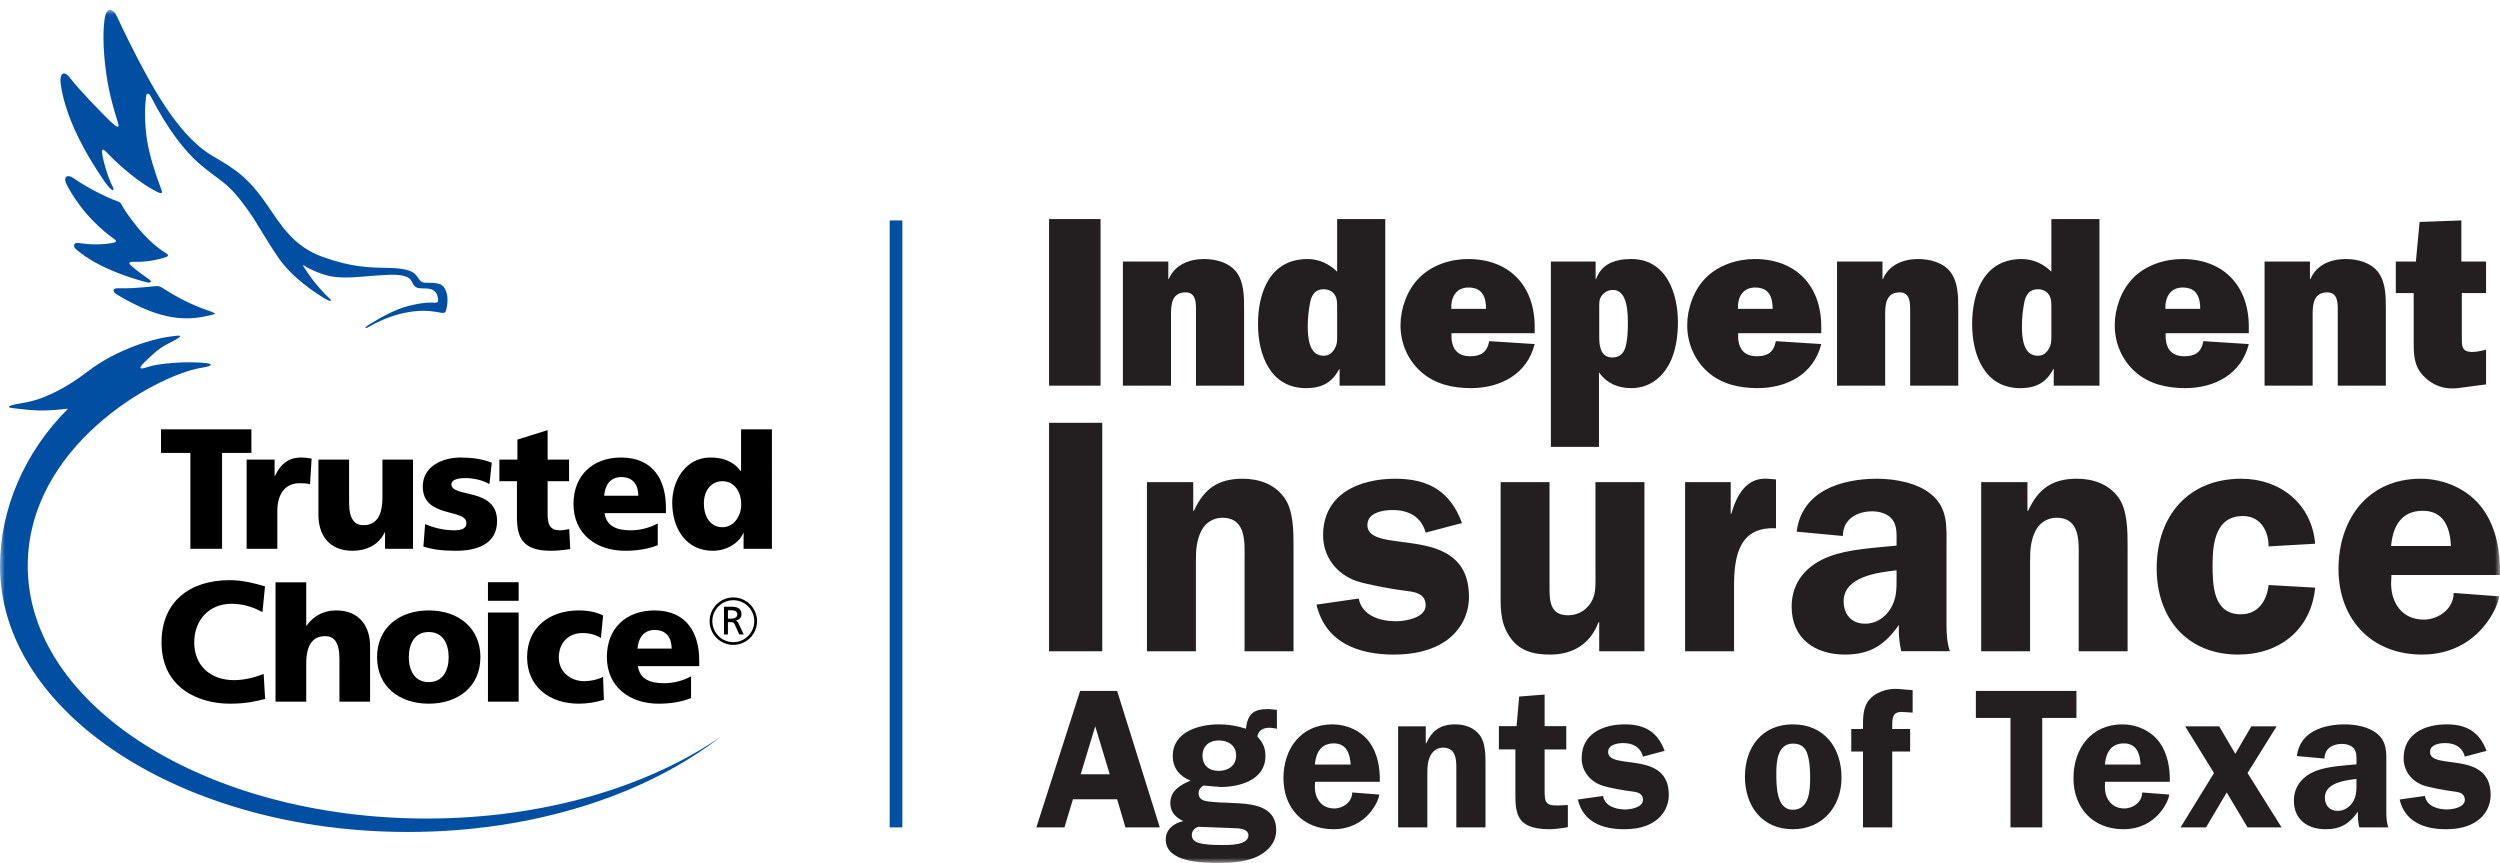
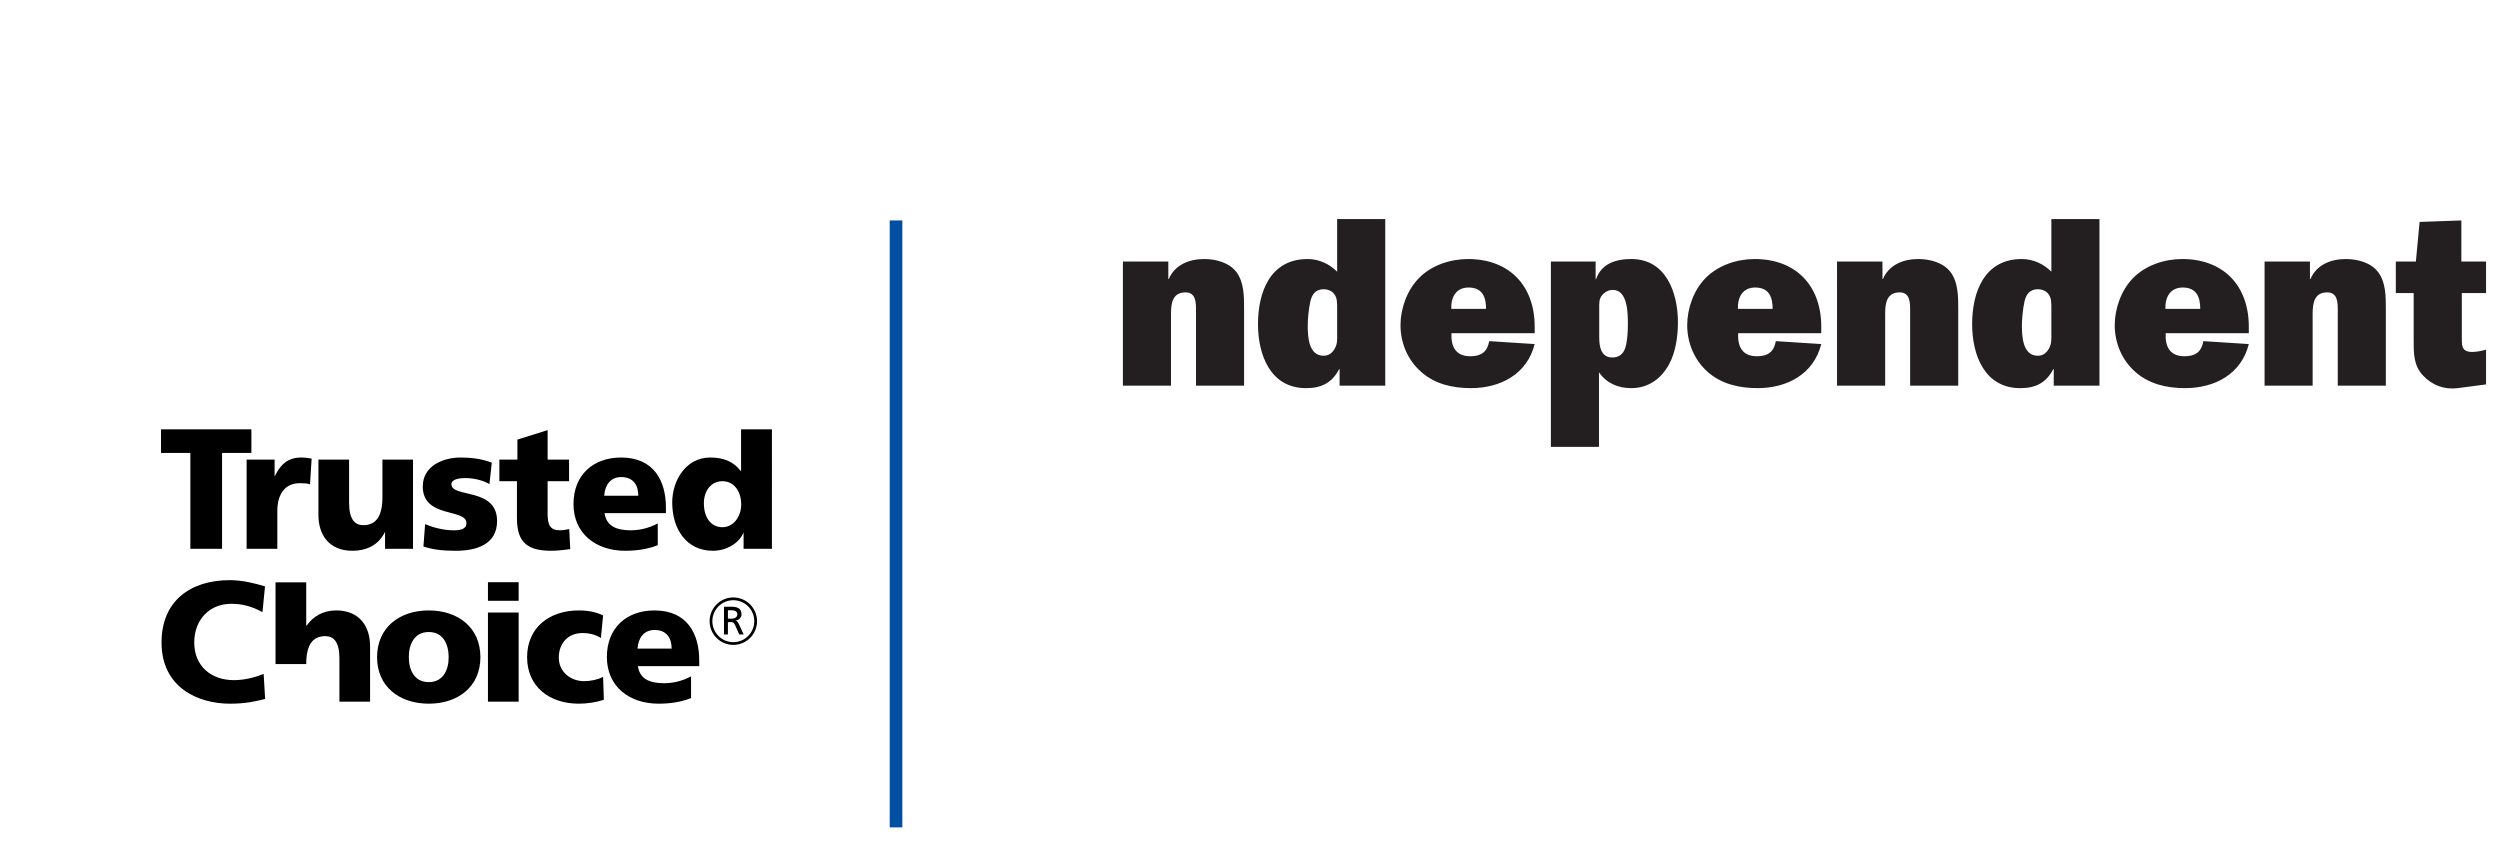
<svg xmlns="http://www.w3.org/2000/svg" xmlns:xlink="http://www.w3.org/1999/xlink" width="252" height="87" viewBox="0 0 252 87">
  <defs>
    <path id="m5ub9hm6ua" d="M0 86L252 86 252 0.019 0 0.019z" />
  </defs>
  <g fill="none" fill-rule="evenodd">
-     <path fill="#231F20" d="M105.745 38.876L110.936 38.876 110.936 22.081 105.745 22.081z" />
    <g transform="translate(0 .98)">
      <path fill="#231F20" d="M117.767 25.38v1.764h.05c.588-1.415 2.032-2.014 3.555-2.014 1.172 0 2.517.349 3.251 1.306.78 1.026.78 2.452.78 3.744v7.715h-4.847v-7.593c0-.761 0-1.81-1.05-1.81-1.346 0-1.469 1.148-1.469 2.178v7.225h-4.85V25.38h4.58zM134.784 30.13c0-.49.022-1.08-.294-1.47-.219-.318-.66-.486-1.056-.486-.855 0-1.223.563-1.367 1.316-.148.69-.246 1.648-.246 2.329 0 1.102.072 3.058 1.59 3.058.487 0 .813-.217 1.08-.632.342-.543.293-.978.293-1.595v-2.52zm.247 7.765v-1.67h-.044c-.716 1.376-1.769 1.92-3.338 1.92-3.6 0-4.844-3.358-4.844-6.458 0-3.195 1.22-6.557 4.997-6.557 1.198 0 2.223.522 2.982 1.275V21.1h4.85v16.795h-4.603zM149.795 30.157c0-1.225-.392-2.155-1.771-2.155-1.267 0-1.783.998-1.734 2.155h3.505zm4.9 3.545c-.763 3.04-3.46 4.442-6.425 4.442-1.83 0-3.622-.394-5.031-1.648-1.36-1.202-2.068-2.916-2.068-4.7 0-1.688.665-3.527 1.844-4.729 1.268-1.316 3.18-1.937 4.966-1.937 4.154 0 6.715 2.69 6.715 6.812v.662h-8.388c-.067 1.347.428 2.327 1.893 2.327 1.103 0 1.714-.435 1.912-1.524l4.583.295zM161.203 33.025c0 .876.146 2.03 1.324 2.03.69 0 1.126-.374 1.316-1.027.2-.69.246-1.569.246-2.287 0-1.022.026-3.499-1.517-3.499-.416 0-.805.205-1.069.517-.326.391-.3.782-.3 1.271v2.995zm-.363-7.646v1.787h.042c.516-1.515 1.89-2.037 3.555-2.037 3.52 0 4.698 3.43 4.698 6.372 0 1.393-.219 2.995-.879 4.215-.81 1.493-2.104 2.428-3.844 2.428-1.303 0-2.474-.489-3.235-1.6v7.518h-4.848V25.38h4.511zM178.682 30.157c0-1.225-.383-2.155-1.76-2.155-1.273 0-1.785.998-1.741 2.155h3.5zm4.902 3.545c-.761 3.04-3.457 4.442-6.416 4.442-1.833 0-3.631-.394-5.048-1.648-1.34-1.202-2.05-2.916-2.05-4.7 0-1.688.657-3.527 1.833-4.729 1.279-1.316 3.188-1.937 4.97-1.937 4.16 0 6.71 2.69 6.71 6.812v.662h-8.377c-.07 1.347.42 2.327 1.888 2.327 1.099 0 1.715-.435 1.913-1.524l4.577.295zM189.753 25.38v1.764h.05c.589-1.415 2.03-2.014 3.553-2.014 1.175 0 2.52.349 3.25 1.306.784 1.026.784 2.452.784 3.744v7.715h-4.848v-7.593c0-.761 0-1.81-1.05-1.81-1.345 0-1.468 1.148-1.468 2.178v7.225h-4.851V25.38h4.58zM206.777 30.13c0-.49.022-1.08-.294-1.47-.223-.318-.669-.486-1.062-.486-.849 0-1.225.563-1.369 1.316-.145.69-.243 1.648-.243 2.329 0 1.102.075 3.058 1.593 3.058.482 0 .811-.217 1.081-.632.333-.543.294-.978.294-1.595v-2.52zm.24 7.765v-1.67h-.044c-.713 1.376-1.77 1.92-3.33 1.92-3.61 0-4.853-3.358-4.853-6.458 0-3.195 1.22-6.557 4.998-6.557 1.197 0 2.227.522 2.99 1.275V21.1h4.847v16.795h-4.609zM221.785 30.157c0-1.225-.396-2.155-1.767-2.155-1.273 0-1.789.998-1.745 2.155h3.512zm4.895 3.545c-.755 3.04-3.45 4.442-6.416 4.442-1.834 0-3.625-.394-5.04-1.648-1.35-1.202-2.058-2.916-2.058-4.7 0-1.688.66-3.527 1.831-4.729 1.276-1.316 3.19-1.937 4.972-1.937 4.16 0 6.711 2.69 6.711 6.812v.662h-8.379c-.072 1.347.418 2.327 1.887 2.327 1.11 0 1.718-.435 1.912-1.524l4.58.295zM232.843 25.38v1.764h.055c.589-1.415 2.033-2.014 3.55-2.014 1.183 0 2.522.349 3.257 1.306.788 1.026.788 2.452.788 3.744v7.715h-4.847v-7.593c0-.761 0-1.81-1.061-1.81-1.34 0-1.471 1.148-1.471 2.178v7.225h-4.846V25.38h4.575zM241.498 28.56v-3.18h2.023l.374-3.99 4.21-.15v4.14h2.49v3.18h-2.443v4.316c0 .908-.094 1.62 1.053 1.62.464 0 .927-.11 1.39-.222v3.495l-2.859.376c-1.3.164-2.549-.25-3.504-1.283-.952-1.028-.934-2.225-.934-3.57V28.56h-1.8z" />
      <mask id="swlmq9fk5b" fill="#fff">
        <use xlink:href="#m5ub9hm6ua" />
      </mask>
-       <path fill="#231F20" d="M105.744 64.665L111.107 64.665 111.107 41.639 105.744 41.639zM120.278 47.62v2.888h.068c1.002-2.193 2.416-3.233 4.896-3.233 1.612 0 3.193.508 4.198 1.883.948 1.273.948 3.423.948 4.967v10.54h-4.937v-9.163c0-1.75.227-4.292-2.253-4.292-.871 0-1.68.495-2.08 1.272-.507.97-.57 1.945-.57 3.02v9.163h-4.937V47.62h4.667zM143.705 52.707c-.436-1.602-1.713-2.276-3.324-2.276-1.004 0-2.546.262-2.546 1.513 0 3.193 10.237-.435 10.237 7.242 0 1.786-.84 3.365-2.282 4.403-1.55 1.076-3.424 1.413-5.303 1.413-3.563 0-6.888-1.207-7.787-5.037l4.26-.614c.343 1.755 2.182 2.289 3.761 2.289.937 0 2.984-.327 2.984-1.604 0-1.143-1.005-1.347-1.91-1.447-1.172-.132-3.997-.636-5.064-1.002-2.017-.708-3.362-2.45-3.362-4.609 0-4.191 3.661-5.703 7.282-5.703 3.36 0 5.54 1.275 6.718 4.467l-3.664.965zM161.2 64.665V61.75h-.078c-.797 2.145-2.544 3.253-4.86 3.253-1.712 0-3.195-.369-4.162-1.915-.946-1.47-.837-3.082-.837-4.728V47.62h4.93v10.74c0 1.371.136 2.681 1.877 2.681 1.111 0 2.042-.636 2.487-1.647.336-.773.265-1.749.265-2.617V47.62h4.938v17.045h-4.56zM174.456 47.62v3.182h.062c.512-1.817 1.517-3.696 3.665-3.527l.838.073v4.924c-3.76-.186-4.23 2.865-4.23 5.881v6.512h-4.933V47.62h4.598zM191.174 56.51c-1.882.2-5.335.64-5.335 3.112 0 1.35.796 2.268 2.186 2.268 1.003 0 1.905-.546 2.476-1.418.707-1.078.673-2.086.673-3.3v-.662zm.469 8.155c-.2-.87-.272-1.78-.235-2.65-1.41 2.016-2.894 2.987-5.435 2.987-3.024 0-5.377-1.61-5.377-4.834 0-2.522 1.573-4.23 3.833-5.068 1.944-.74 4.656-.865 6.745-1.084v-.391c0-.745.062-1.615-.431-2.247-.444-.576-1.277-.815-2.02-.815-1.574 0-2.961.815-2.961 2.485l-4.654-.434c.498-4.122 4.518-5.338 8.12-5.338 1.735 0 4.024.403 5.405 1.544 1.747 1.416 1.576 3.289 1.576 5.335v7.959c0 .872.065 1.713.337 2.55h-4.903zM204.367 47.62v2.888h.068c1.005-2.193 2.413-3.233 4.901-3.233 1.61 0 3.19.508 4.2 1.883.927 1.273.927 3.423.927 4.967v10.54h-4.93v-9.163c0-1.75.237-4.292-2.248-4.292-.872 0-1.674.495-2.083 1.272-.5.97-.57 1.945-.57 3.02v9.163h-4.929V47.62h4.664zM228.674 54.098c0-1.554-.815-3.062-2.583-3.062-2.726 0-3.062 2.684-3.062 4.864 0 2.09.038 5.04 2.853 5.04 1.745 0 2.618-1.373 2.792-2.95l4.694.264c-.402 4.235-3.592 6.748-7.75 6.748-5.17 0-8.225-3.658-8.225-8.7 0-5.228 3.148-9.026 8.526-9.026 3.954 0 7.114 2.546 7.449 6.552l-4.694.27zM247.056 54.055c-.094-1.837-.697-3.547-2.843-3.547-2.187 0-3.024 1.6-3.191 3.547h6.034zm-5.998 2.923l-.036.845c0 2.005 1.142 3.653 3.283 3.653 1.523 0 3.023-1.108 3.023-2.687l4.576.34c0 .836-1.99 5.873-7.763 5.873-5.095 0-8.421-3.557-8.421-8.633 0-5.033 2.987-9.093 8.284-9.093 2.394 0 4.84 1.077 6.249 3.025 1.41 1.948 1.784 4.358 1.744 6.677h-10.94zM111.86 77.068l-1.46-4.833-1.466 4.833h2.927zm5.048 5.352h-3.465l-.836-2.834h-4.454l-.857 2.834h-2.832l4.412-13.756h3.73l4.302 13.756zM121.214 75.18c0 1 .65 1.544 1.63 1.544.952 0 1.758-.517 1.758-1.561 0-1.022-.833-1.507-1.759-1.507-.95 0-1.629.564-1.629 1.524zm1.142 7.24l-1.582-.058c-.354.134-.64.407-.64.82 0 .475.32.693.748.816.632.178 1.553.197 2.207.197.707 0 2.752.066 2.752-.981 0-.541-.655-.663-1.08-.7l-2.405-.094zm-1.038-4.216c-.279.153-.499.404-.499.749 0 .415.2.657.581.775.518.14 1.6.185 2.178.2l1.28.064c1.787.1 3.784.48 3.784 2.7 0 1.36-.977 2.287-2.136 2.769-1.103.462-2.547.539-3.744.539-1.627 0-5.256-.063-5.256-2.36 0-1.05.844-1.648 1.771-1.852-.789-.38-1.309-.918-1.309-1.82 0-1.257 1.026-1.836 2.043-2.265-1.1-.418-1.797-1.261-1.797-2.471 0-2.486 2.682-3.197 4.666-3.197.916 0 1.822.146 2.704.44.201-1.542.782-1.982 2.3-1.982l.828.077v1.905c-.26-.034-.528-.098-.779-.098-.57 0-1.112.262-1.186.889.561.617.806 1.117.806 1.977 0 2.406-2.586 3.107-4.53 3.107l-1.705-.146zM136.144 76.082c-.062-1.101-.422-2.128-1.701-2.128-1.307 0-1.804.969-1.905 2.128h3.606zm-3.58 1.74l-.026.512c0 1.198.68 2.178 1.959 2.178.9 0 1.804-.657 1.804-1.611l2.727.21c0 .498-1.18 3.494-4.626 3.494-3.047 0-5.03-2.124-5.03-5.142 0-2.994 1.78-5.428 4.947-5.428 1.43 0 2.888.646 3.726 1.804.842 1.165 1.065 2.602 1.042 3.983h-6.522zM143.717 72.235v1.72h.039c.593-1.292 1.436-1.92 2.928-1.92.959 0 1.895.304 2.505 1.126.55.761.55 2.04.55 2.964v6.295h-2.942v-5.479c0-1.034.137-2.559-1.342-2.559-.52 0-1 .305-1.244.763-.3.576-.335 1.155-.335 1.796v5.48h-2.946V72.234h2.787zM151.088 74.563v-2.346h1.78l.265-2.986 2.565-.2v3.186h2.183v2.346h-2.183v4.044c0 1.18 0 1.657 1.42 1.603l.923-.043v2.22l-.205.05c-.558.076-1.1.169-1.643.169-.843 0-1.96-.11-2.617-.653-.825-.675-.825-1.907-.825-2.912v-4.478h-1.663zM165.612 75.286c-.264-.963-1.02-1.364-1.986-1.364-.599 0-1.525.162-1.525.896 0 1.905 6.116-.256 6.116 4.332 0 1.06-.506 2.007-1.363 2.62-.92.65-2.04.835-3.174.835-2.123 0-4.097-.708-4.636-2.996l2.54-.357c.2 1.043 1.306 1.361 2.246 1.361.557 0 1.782-.21 1.782-.968 0-.674-.599-.798-1.143-.853-.707-.08-2.385-.38-3.02-.606-1.203-.428-2.018-1.463-2.018-2.736 0-2.508 2.193-3.415 4.358-3.415 2.008 0 3.303.766 4.004 2.67l-2.18.581zM179.054 76.996c0 1.175-.018 3.65 1.665 3.65 1.666 0 1.744-1.998 1.744-3.22 0-.8-.042-1.759-.32-2.52-.246-.664-.724-.93-1.41-.93-1.577 0-1.68 1.862-1.68 3.02m6.573.413c0 2.9-1.905 5.196-4.907 5.196-3.125 0-4.83-2.356-4.83-5.304 0-2.96 1.728-5.266 4.83-5.266 3.189 0 4.907 2.37 4.907 5.374M190.736 82.42h-2.946v-7.644h-1.183v-2.274h1.183c0-.89-.038-1.95.451-2.711.688-1.017 2.031-1.421 3.184-1.321l1.37.118v2.265l-.998-.066c-1.06-.054-1.06.63-1.06 1.49v.225h1.804v2.274h-1.805v7.644zM209.306 71.387L205.858 71.387 205.858 82.42 202.656 82.42 202.656 71.387 199.168 71.387 199.168 68.664 209.306 68.664zM215.77 76.082c-.056-1.101-.41-2.128-1.69-2.128-1.305 0-1.806.969-1.907 2.128h3.596zm-3.582 1.74l-.014.512c0 1.198.683 2.178 1.963 2.178.898 0 1.796-.657 1.796-1.611l2.722.21c0 .498-1.172 3.494-4.621 3.494-3.046 0-5.028-2.124-5.028-5.142 0-2.994 1.78-5.428 4.947-5.428 1.424 0 2.877.646 3.721 1.804.844 1.165 1.063 2.602 1.046 3.983h-6.531zM226.552 76.941L229.983 82.42 226.552 82.42 224.454 78.901 222.369 82.42 219.8 82.42 223.17 76.941 220.264 72.235 223.693 72.235 225.319 75.004 226.934 72.235 229.483 72.235zM237.531 77.54c-1.123.128-3.182.381-3.182 1.871 0 .8.481 1.344 1.296 1.344.6 0 1.145-.327 1.488-.842.418-.644.398-1.248.398-1.96v-.413zm.285 4.88c-.129-.523-.158-1.067-.139-1.584-.843 1.202-1.732 1.77-3.249 1.77-1.803 0-3.204-.949-3.204-2.878 0-1.503.938-2.519 2.285-3.026 1.157-.436 2.783-.522 4.022-.638v-.234c0-.45.047-.968-.255-1.353-.269-.336-.765-.475-1.202-.475-.945 0-1.762.475-1.762 1.478l-2.789-.249c.303-2.485 2.707-3.196 4.851-3.196 1.042 0 2.405.242 3.221.928 1.044.833.948 1.96.948 3.18v4.751c0 .514.032 1.021.195 1.526h-2.922zM248.456 75.286c-.26-.963-1.02-1.364-1.984-1.364-.607 0-1.524.162-1.524.896 0 1.905 6.11-.256 6.11 4.332 0 1.06-.498 2.007-1.362 2.62-.926.65-2.042.835-3.163.835-2.12 0-4.107-.708-4.65-2.996l2.543-.357c.205 1.043 1.297 1.361 2.25 1.361.552 0 1.78-.21 1.78-.968 0-.674-.61-.798-1.146-.853-.7-.08-2.378-.38-3.023-.606-1.208-.428-2.002-1.463-2.002-2.736 0-2.508 2.183-3.415 4.343-3.415 2.007 0 3.307.766 4.014 2.67l-2.186.581z" mask="url(#swlmq9fk5b)" />
      <path stroke="#004FA3" stroke-width="1.276" d="M90.319 82.42L90.319 21.24" />
-       <path fill="#004FA3" d="M11.929 19.34c-1.477-.522-3.442-1.6-4.477-2.334-.724-.517-1.041-.09-.805.458.315.695 1.276 2.297 2.557 3.636 1.037 1.088 1.783 1.637 2.239 1.964.482.332.18.39-.256.47-.812.149-2.02.175-3.28-.022-.405-.062-.645.255-.24.633.24.209 1.197 1.022 2.805 1.783 1.963.93 3.929 1.46 4.424 1.57.223.046.465-.072.199-.272-.506-.386-1.184-.784-1.946-1.502-.294-.277.039-.331.434-.317.58.034 1.553-.021 2.782-.355.692-.186.696-.295.354-.515-.352-.222-1.546-.991-2.846-2.59-.96-1.172-1.363-1.845-1.656-2.36-.06-.107-.123-.184-.288-.246M44.728 27.938c-.417-.563-1.687-.362-2.02-.435-.336-.067-.448-.326-.66-.608-.3-.409-.724-.834-2.901-.872-1.856-.029-3.661-.035-6.66-1.123-2.902-1.041-4.186-3.224-5.588-5.262-1.936-2.809-3.245-3.597-5.52-4.929-2.597-1.51-4.851-4.948-6.32-7.593-1.575-2.814-2.82-5.462-3.231-6.36-.452-.987-1.09-.994-1.261.046-.165.952-.247 2.91.145 5.654.312 2.218.91 4.07 1.162 4.881.21.662-.038.574-.706-.043-.661-.623-3.198-3.219-4.077-4.379-.781-1.042-1.072-.215-.988.447.079.601.31 2.216 1.39 4.65 1.169 2.617 2.694 4.785 3.123 5.41.615.88 1.05 1.003.716.363-.49-.94-1.018-2.837-1.045-3.43-.014-.41.204-.248.45.01.495.52 2.515 2.572 4.752 3.815 1.039.576.92.291.654-.393-.43-1.107-1.1-3.125-1.345-4.792-.244-1.741-.201-3.234-.08-4.211.063-.52.328-.35.513.018 1.676 3.255 3.414 5.495 4.962 6.802 2.14 1.818 2.762 1.695 4.889 4.72.854 1.206 1.583 2.618 2.965 4.651 1.424 2.082 3.782 3.572 4.494 4.02.79.505 1.019.41.645.082-.43-.372-1.335-1.416-1.675-1.865-.365-.477-.77-1.08-.934-1.38-.048-.099-.04-.123.042-.067.263.181.929.58 2.086.945 1.776.552 3.64.148 6.233.021 2.593-.136 2.48.607 2.716.952.23.35.418.416 1.253.415.828-.005 1.105.407 1.205.817.1.424.076.627-.231.622-.3-.012-.903-.104-2.544.277-1.645.38-3.352 1.47-4.01 1.846-.661.38-.638.6-.1.276 2.889-1.64 5.36-1.733 6.679-1.483 1.013.197.99.128 1.088-.273.209-.907.148-1.665-.266-2.242M11.754 28.686c.508.314 1.395.83 2.609 1.372 3.53 1.584 5.794 1.015 7.34.608-.065-.078-.194-.146-.411-.232-.571-.2-1.28-.446-2.136-.844-.7-.322-1.307-.652-1.733-.904-.242-.14-.541-.32-1.156-.709-.101-.067-.302-.134-.501-.12-2.137.213-2.812.242-3.868.22-.63-.02-.534.365-.144.61M0 56.071C0 70.88 18.405 82.883 41.118 82.883c12.674 0 24.003-3.742 31.549-9.615-7.355 5.078-17.918 8.26-29.656 8.26-22.212 0-40.215-11.394-40.215-25.457 0-12.017 12.727-19.155 17.497-19.978.869-.118 1.358-.359.523-.467-1.819-.22-4.826.008-5.885.374-.805.284-1.08.232-.34-.5 1.197-1.18 1.763-1.544 2.443-1.884 1.711-.869 1.312-.854-.127-.638-1.456.208-5.101 1.218-8.068 3.485-2.959 2.266-5.144 2.933-6.293 3.13-1.087.183-2.432.446-1.109.588 1.831.197 2.623.355 5.425.033v.002C2.43 44.616 0 50.43 0 56.071" mask="url(#swlmq9fk5b)" />
      <path fill="#000" d="M19.189 44.675L16.23 44.675 16.23 42.297 25.34 42.297 25.34 44.675 22.384 44.675 22.384 54.338 19.189 54.338z" mask="url(#swlmq9fk5b)" />
-       <path fill="#000" d="M31.25 47.834c-.343-.106-.683-.106-1.05-.106-1.44 0-2.245 1.055-2.245 2.811v3.799H24.86v-8.991h2.82v1.657h.032c.538-1.145 1.306-1.866 2.648-1.866.357 0 .736.054 1.052.108l-.162 2.588zM41.63 54.338h-2.817v-1.66h-.033c-.618 1.296-1.86 1.86-3.262 1.86-2.441 0-3.42-1.722-3.42-3.584v-5.607h3.09v4.346c0 1.695.59 2.264 1.433 2.264 1.27 0 1.927-.884 1.927-2.813v-3.797h3.083v8.99zM42.852 51.852c.73.312 1.797.624 2.906.624.636 0 1.257-.108 1.257-.727 0-1.516-4.399-.452-4.399-3.693 0-2.065 2.033-2.918 3.812-2.918 1.07 0 2.154.127 3.144.522l-.237 2.156c-.656-.397-1.629-.606-2.406-.606-.674 0-1.424.12-1.424.624 0 1.397 4.601.29 4.601 3.704 0 2.402-2.144 3-4.17 3-1.394 0-2.343-.134-3.255-.428l.171-2.258zM50.337 45.347h1.817V43.33l3.046-.953v2.969h2.162v2.18H55.2v3.307c0 1.084.254 1.642 1.236 1.642.31 0 .631-.073.942-.123l.103 2.019c-.58.067-1.165.166-1.94.166-2.769 0-3.433-1.224-3.433-3.357v-3.654h-1.77v-2.18zM67.124 50.747v-.57c0-2.674-1.206-5.039-4.517-5.039-2.785 0-4.8 1.73-4.8 4.694 0 2.966 2.252 4.706 5.21 4.706 1.155 0 2.283-.166 3.284-.564v-2.193c-.927.5-1.897.695-2.734.695-1.512 0-2.451-.489-2.628-1.729h6.185zm-6.22-1.76c.065-1.03.599-1.878 1.719-1.878 1.24 0 1.717.847 1.717 1.878h-3.435zM77.81 42.297H74.7v4.206h-.03c-.791-1.036-1.846-1.365-3.076-1.365-2.473 0-3.834 2.328-3.834 4.537 0 2.66 1.425 4.863 4.092 4.863 1.422 0 2.677-.806 3.077-1.808h.025v1.608h2.856V42.297zm-6.86 7.45c0-1.192.67-2.221 1.874-2.221 1.134 0 1.888.977 1.888 2.34 0 1.315-.85 2.297-1.888 2.297-1.163 0-1.873-.982-1.873-2.416zM27.774 57.716h3.094v4.37h.037c.662-.93 1.644-1.535 2.986-1.535 2.44 0 3.414 1.729 3.414 3.596v5.6h-3.09v-4.344c0-1.688-.583-2.26-1.424-2.26-1.276 0-1.923.88-1.923 2.812v3.793h-3.094V57.716zM43.22 69.951c2.957 0 5.205-1.719 5.205-4.688 0-2.983-2.248-4.712-5.205-4.712-2.958 0-5.212 1.73-5.212 4.712 0 2.97 2.254 4.688 5.212 4.688m0-2.173c-1.428 0-2.011-1.187-2.011-2.515 0-1.348.583-2.536 2.01-2.536 1.42 0 2.006 1.188 2.006 2.536 0 1.328-.585 2.515-2.005 2.515M49.185 59.578h3.095v-1.87h-3.095v1.87zm0 10.17h3.095v-8.984h-3.095v8.984zM60.571 63.33c-.568-.345-1.134-.499-1.872-.499-1.346 0-2.372.932-2.372 2.477 0 1.442 1.203 2.372 2.537 2.372.708 0 1.412-.157 1.928-.433l.076 2.311c-.78.26-1.706.393-2.532.393-2.957 0-5.205-1.719-5.205-4.688 0-2.983 2.248-4.712 5.205-4.712.932 0 1.751.156 2.456.507l-.22 2.271zM70.483 66.163v-.577c0-2.672-1.201-5.035-4.514-5.035-2.784 0-4.796 1.73-4.796 4.697 0 2.961 2.25 4.703 5.207 4.703 1.154 0 2.283-.163 3.278-.566v-2.19c-.923.502-1.887.693-2.73.693-1.51 0-2.452-.48-2.627-1.725h6.182zm-6.22-1.762c.07-1.034.605-1.879 1.722-1.879 1.239 0 1.718.845 1.718 1.88h-3.44zM26.726 69.474c-.906.226-1.913.478-3.556.478-3.197 0-6.887-1.62-6.887-6.171 0-4.188 2.917-6.282 6.87-6.282 1.219 0 2.41.282 3.56.627l-.257 2.598c-1.03-.57-2.031-.841-3.13-.841-2.266 0-3.747 1.653-3.747 3.898 0 2.362 1.674 3.797 4 3.797 1.057 0 2.118-.275 2.997-.625l.15 2.52zM73.375 61.38h.343c.377 0 .604-.163.604-.434 0-.253-.188-.41-.561-.41h-.386v.844zm-.397-1.203h.679c.553 0 1.087.092 1.087.76 0 .34-.254.579-.574.633v.008c.122.055.188.112.274.28l.522 1.119h-.449l-.434-.972c-.118-.274-.249-.274-.465-.274h-.243v1.246h-.397v-2.8z" mask="url(#swlmq9fk5b)" />
+       <path fill="#000" d="M31.25 47.834c-.343-.106-.683-.106-1.05-.106-1.44 0-2.245 1.055-2.245 2.811v3.799H24.86v-8.991h2.82v1.657h.032c.538-1.145 1.306-1.866 2.648-1.866.357 0 .736.054 1.052.108l-.162 2.588zM41.63 54.338h-2.817v-1.66h-.033c-.618 1.296-1.86 1.86-3.262 1.86-2.441 0-3.42-1.722-3.42-3.584v-5.607h3.09v4.346c0 1.695.59 2.264 1.433 2.264 1.27 0 1.927-.884 1.927-2.813v-3.797h3.083v8.99zM42.852 51.852c.73.312 1.797.624 2.906.624.636 0 1.257-.108 1.257-.727 0-1.516-4.399-.452-4.399-3.693 0-2.065 2.033-2.918 3.812-2.918 1.07 0 2.154.127 3.144.522l-.237 2.156c-.656-.397-1.629-.606-2.406-.606-.674 0-1.424.12-1.424.624 0 1.397 4.601.29 4.601 3.704 0 2.402-2.144 3-4.17 3-1.394 0-2.343-.134-3.255-.428l.171-2.258zM50.337 45.347h1.817V43.33l3.046-.953v2.969h2.162v2.18H55.2v3.307c0 1.084.254 1.642 1.236 1.642.31 0 .631-.073.942-.123l.103 2.019c-.58.067-1.165.166-1.94.166-2.769 0-3.433-1.224-3.433-3.357v-3.654h-1.77v-2.18zM67.124 50.747v-.57c0-2.674-1.206-5.039-4.517-5.039-2.785 0-4.8 1.73-4.8 4.694 0 2.966 2.252 4.706 5.21 4.706 1.155 0 2.283-.166 3.284-.564v-2.193c-.927.5-1.897.695-2.734.695-1.512 0-2.451-.489-2.628-1.729h6.185zm-6.22-1.76c.065-1.03.599-1.878 1.719-1.878 1.24 0 1.717.847 1.717 1.878h-3.435zM77.81 42.297H74.7v4.206h-.03c-.791-1.036-1.846-1.365-3.076-1.365-2.473 0-3.834 2.328-3.834 4.537 0 2.66 1.425 4.863 4.092 4.863 1.422 0 2.677-.806 3.077-1.808h.025v1.608h2.856V42.297zm-6.86 7.45c0-1.192.67-2.221 1.874-2.221 1.134 0 1.888.977 1.888 2.34 0 1.315-.85 2.297-1.888 2.297-1.163 0-1.873-.982-1.873-2.416zM27.774 57.716h3.094v4.37h.037c.662-.93 1.644-1.535 2.986-1.535 2.44 0 3.414 1.729 3.414 3.596v5.6h-3.09v-4.344c0-1.688-.583-2.26-1.424-2.26-1.276 0-1.923.88-1.923 2.812h-3.094V57.716zM43.22 69.951c2.957 0 5.205-1.719 5.205-4.688 0-2.983-2.248-4.712-5.205-4.712-2.958 0-5.212 1.73-5.212 4.712 0 2.97 2.254 4.688 5.212 4.688m0-2.173c-1.428 0-2.011-1.187-2.011-2.515 0-1.348.583-2.536 2.01-2.536 1.42 0 2.006 1.188 2.006 2.536 0 1.328-.585 2.515-2.005 2.515M49.185 59.578h3.095v-1.87h-3.095v1.87zm0 10.17h3.095v-8.984h-3.095v8.984zM60.571 63.33c-.568-.345-1.134-.499-1.872-.499-1.346 0-2.372.932-2.372 2.477 0 1.442 1.203 2.372 2.537 2.372.708 0 1.412-.157 1.928-.433l.076 2.311c-.78.26-1.706.393-2.532.393-2.957 0-5.205-1.719-5.205-4.688 0-2.983 2.248-4.712 5.205-4.712.932 0 1.751.156 2.456.507l-.22 2.271zM70.483 66.163v-.577c0-2.672-1.201-5.035-4.514-5.035-2.784 0-4.796 1.73-4.796 4.697 0 2.961 2.25 4.703 5.207 4.703 1.154 0 2.283-.163 3.278-.566v-2.19c-.923.502-1.887.693-2.73.693-1.51 0-2.452-.48-2.627-1.725h6.182zm-6.22-1.762c.07-1.034.605-1.879 1.722-1.879 1.239 0 1.718.845 1.718 1.88h-3.44zM26.726 69.474c-.906.226-1.913.478-3.556.478-3.197 0-6.887-1.62-6.887-6.171 0-4.188 2.917-6.282 6.87-6.282 1.219 0 2.41.282 3.56.627l-.257 2.598c-1.03-.57-2.031-.841-3.13-.841-2.266 0-3.747 1.653-3.747 3.898 0 2.362 1.674 3.797 4 3.797 1.057 0 2.118-.275 2.997-.625l.15 2.52zM73.375 61.38h.343c.377 0 .604-.163.604-.434 0-.253-.188-.41-.561-.41h-.386v.844zm-.397-1.203h.679c.553 0 1.087.092 1.087.76 0 .34-.254.579-.574.633v.008c.122.055.188.112.274.28l.522 1.119h-.449l-.434-.972c-.118-.274-.249-.274-.465-.274h-.243v1.246h-.397v-2.8z" mask="url(#swlmq9fk5b)" />
      <path fill="#000" d="M73.917 63.75c-1.165 0-2.112-.955-2.112-2.115 0-1.166.947-2.114 2.112-2.114 1.175 0 2.113.948 2.113 2.114 0 1.16-.938 2.115-2.113 2.115m0-4.509c-1.317 0-2.389 1.072-2.389 2.394 0 1.321 1.072 2.389 2.389 2.389 1.319 0 2.394-1.068 2.394-2.389 0-1.322-1.075-2.394-2.394-2.394" mask="url(#swlmq9fk5b)" />
    </g>
  </g>
</svg>